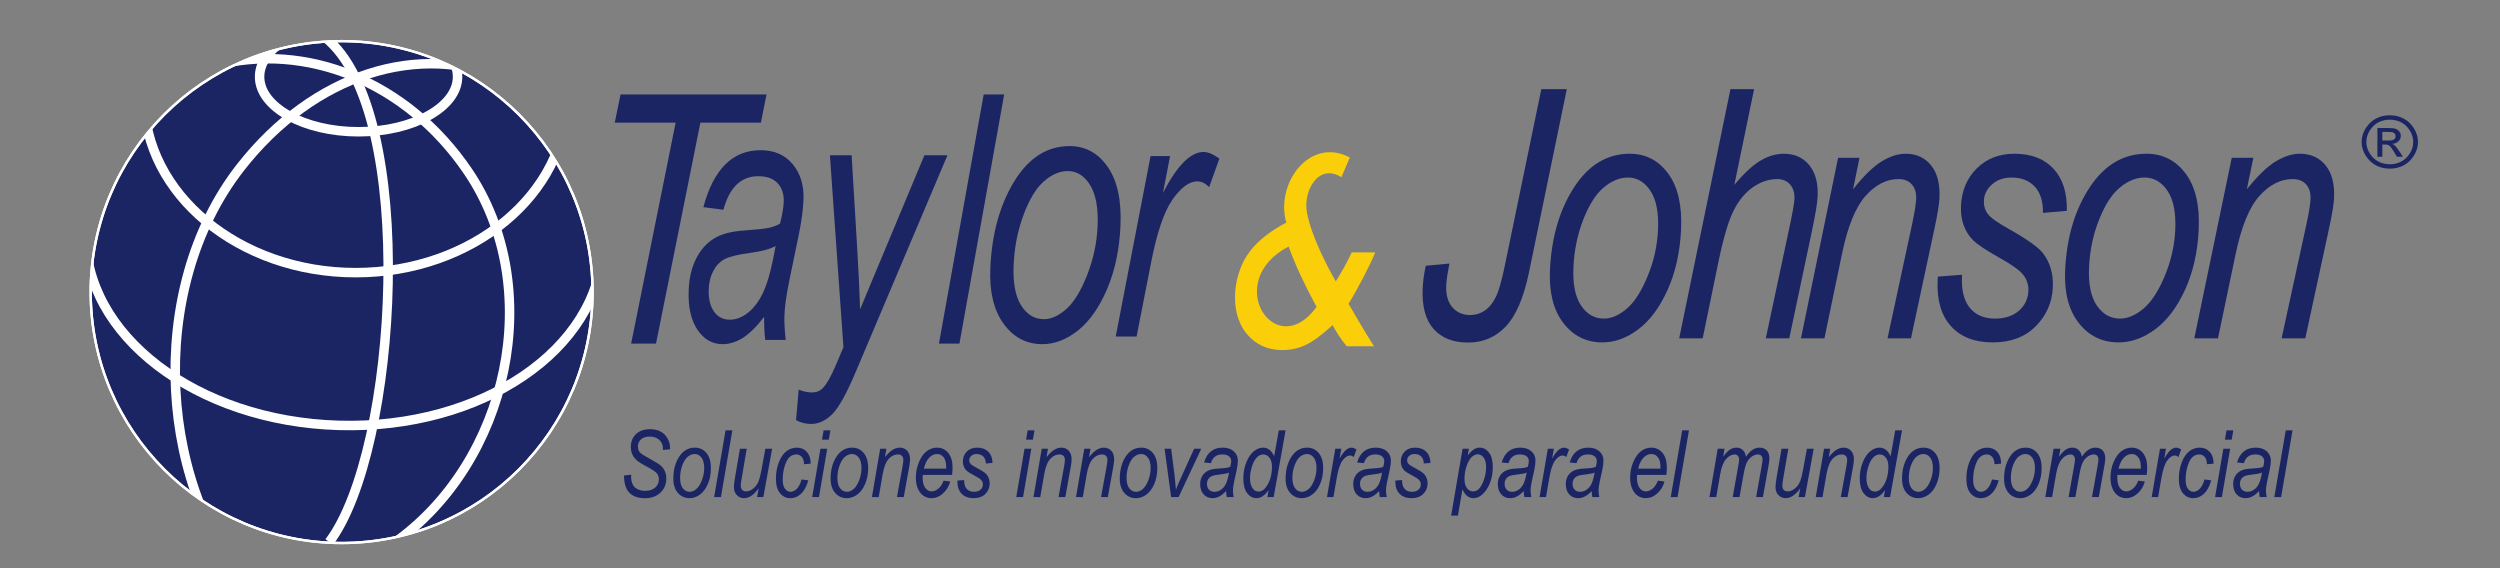
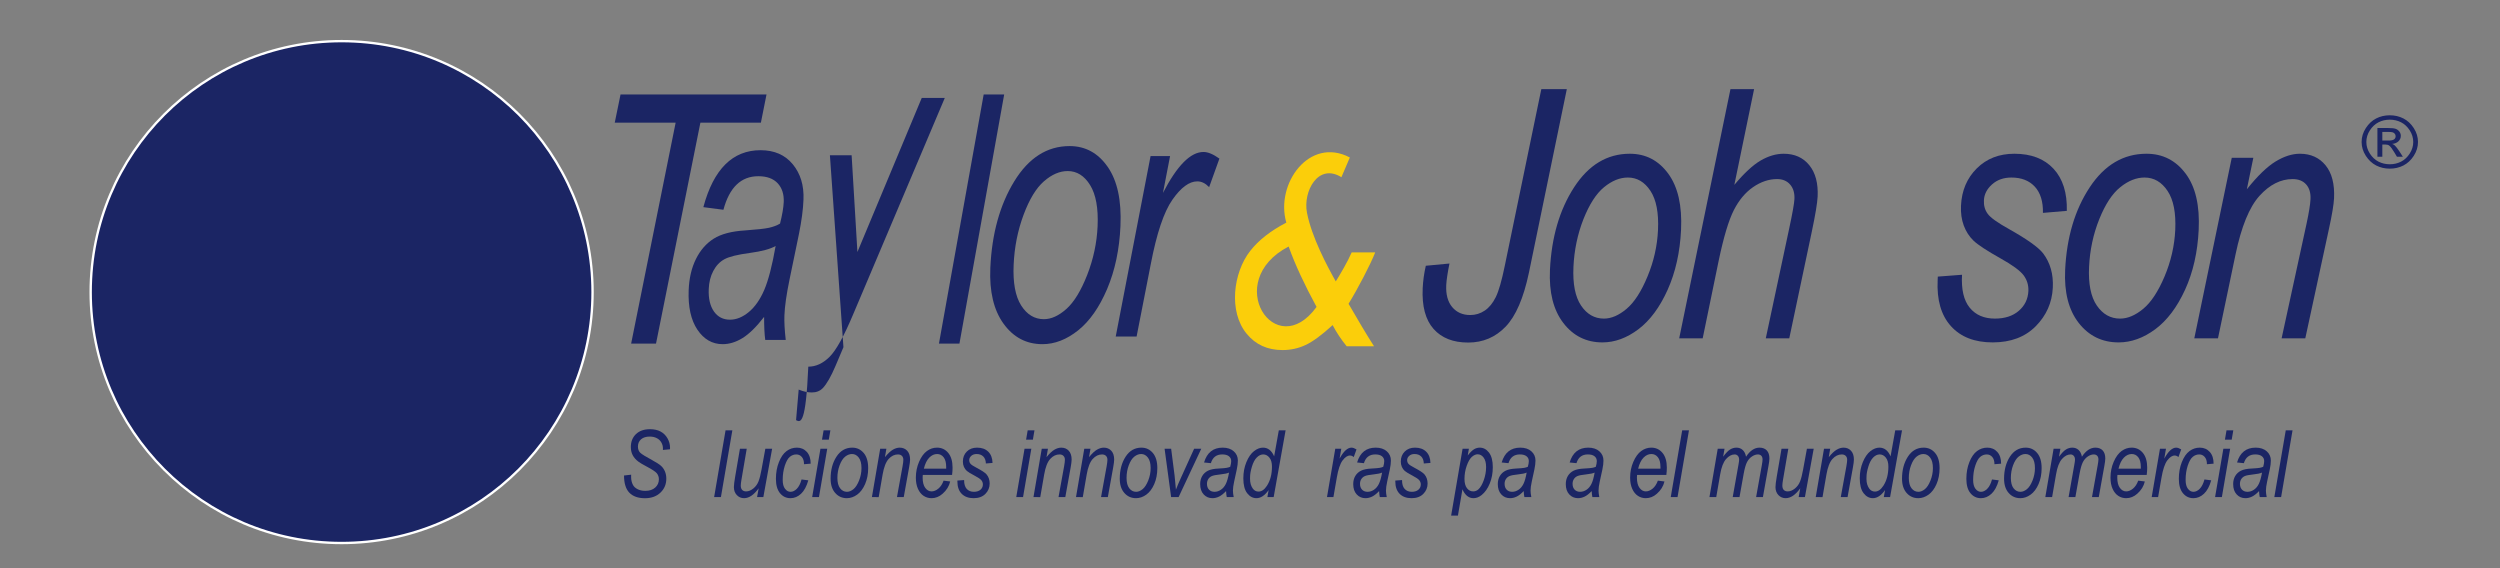
<svg xmlns="http://www.w3.org/2000/svg" xmlns:xlink="http://www.w3.org/1999/xlink" version="1.1" id="Layer_1" x="0px" y="0px" width="792px" height="180px" viewBox="0 0 792 180" style="enable-background:new 0 0 792 180;" xml:space="preserve">
  <rect x="0" y="0" width="792" height="180" fill="#808080" stroke="none" />
  <g>
    <g>
      <g>
        <path style="fill:#1B2564;" d="M199.943,108.862l14.101-69.997h-19.292l1.833-8.939h46.247l-1.782,8.939h-19.166l-14.059,69.997     H199.943z" />
        <path style="fill:#1B2564;" d="M242.068,100.395c-2.462,3.175-4.733,5.403-6.826,6.698c-2.097,1.293-4.194,1.939-6.295,1.939     c-3.293,0-5.964-1.536-8.014-4.593c-2.05-3.064-2.971-7.238-2.763-12.519c0.148-3.761,0.904-7.042,2.297-9.847     c1.383-2.81,3.264-4.954,5.624-6.453c2.369-1.494,5.701-2.369,10.013-2.627c3.634-0.258,6.134-0.535,7.492-0.827     c1.363-0.302,2.53-0.739,3.519-1.329c0.713-2.81,1.095-5.099,1.176-6.868c0.089-2.458-0.548-4.432-1.923-5.91     c-1.38-1.485-3.421-2.232-6.142-2.232c-5.468,0-9.147,3.548-11.045,10.629l-6.359-0.828c3.226-12.034,9.275-18.044,18.113-18.044     c4.363,0,7.772,1.485,10.212,4.453c2.45,2.976,3.579,6.706,3.396,11.21c-0.11,3.082-0.598,6.698-1.43,10.854l-3.01,14.556     c-0.951,4.618-1.49,8.37-1.596,11.236c-0.085,1.973,0.051,4.58,0.416,7.807h-6.494     C242.183,105.857,242.068,103.421,242.068,100.395z M245.722,77.917c-1.625,0.96-4.351,1.703-8.163,2.216     c-3.896,0.518-6.579,1.181-8.065,1.995c-1.477,0.807-2.653,2.047-3.523,3.709c-0.878,1.656-1.362,3.575-1.443,5.757     c-0.119,2.988,0.433,5.349,1.651,7.085c1.231,1.735,2.912,2.597,5.072,2.597c2.03,0,4.02-0.806,5.981-2.432     c1.953-1.622,3.583-3.964,4.898-7.029C243.434,88.75,244.636,84.12,245.722,77.917z" />
-         <path style="fill:#1B2564;" d="M252.191,133.112l0.832-9.691c1.422,0.604,2.818,0.91,4.164,0.91c1.417,0,2.581-0.451,3.464-1.367     c1.248-1.291,2.611-3.668,4.075-7.123l2.475-5.85l-4.287-60.807h6.88l1.834,30.651c0.374,6.126,0.653,12.174,0.849,18.152     l20.38-48.804h7.3l-29.043,68.588c-2.916,6.922-5.403,11.406-7.487,13.459c-2.084,2.056-4.321,3.082-6.711,3.082     C255.277,134.313,253.707,133.91,252.191,133.112z" />
+         <path style="fill:#1B2564;" d="M252.191,133.112l0.832-9.691c1.422,0.604,2.818,0.91,4.164,0.91c1.417,0,2.581-0.451,3.464-1.367     c1.248-1.291,2.611-3.668,4.075-7.123l2.475-5.85l-4.287-60.807h6.88l1.834,30.651l20.38-48.804h7.3l-29.043,68.588c-2.916,6.922-5.403,11.406-7.487,13.459c-2.084,2.056-4.321,3.082-6.711,3.082     C255.277,134.313,253.707,133.91,252.191,133.112z" />
        <path style="fill:#1B2564;" d="M297.458,108.862l14.173-78.936h6.495l-14.177,78.936H297.458z" />
        <path style="fill:#1B2564;" d="M313.736,84.888c0.48-10.812,3.006-19.955,7.568-27.421c4.572-7.462,10.413-11.189,17.54-11.189     c4.992,0,9.016,2.19,12.072,6.583c3.061,4.394,4.406,10.642,4.045,18.74c-0.327,7.429-1.732,14.059-4.203,19.905     c-2.483,5.84-5.543,10.221-9.198,13.146c-3.667,2.921-7.437,4.381-11.308,4.381c-5.09,0-9.194-2.156-12.323-6.478     C314.806,98.242,313.41,92.35,313.736,84.888z M321.123,83.869c-0.255,5.697,0.543,9.993,2.381,12.896     c1.846,2.904,4.24,4.351,7.203,4.351c2.326,0,4.711-1.082,7.14-3.252c2.419-2.164,4.614-5.76,6.579-10.768     c1.957-5.018,3.061-10.158,3.294-15.434c0.254-5.73-0.543-10.077-2.377-13.032c-1.838-2.963-4.203-4.44-7.089-4.44     c-2.534,0-5.042,1.075-7.513,3.226c-2.479,2.148-4.636,5.697-6.482,10.655C322.413,73.028,321.369,78.291,321.123,83.869z" />
        <path style="fill:#1B2564;" d="M353.459,106.62l11.045-57.185h6.18l-2.258,11.681c4.465-8.65,8.736-12.972,12.845-12.972     c1.405,0,3.082,0.701,5.039,2.097l-3.256,9.05c-1.159-1.223-2.407-1.834-3.744-1.834c-2.551,0-5.174,1.928-7.878,5.791     c-2.713,3.858-5,10.667-6.868,20.435l-4.491,22.938H353.459z" />
        <path style="fill:#1B2564;" d="M451.7,84.191l7.491-0.705c-0.615,3.047-0.95,5.332-1.021,6.838     c-0.142,2.98,0.492,5.302,1.896,6.975c1.406,1.664,3.307,2.503,5.696,2.503c1.672,0,3.201-0.465,4.602-1.403     c1.389-0.93,2.551-2.357,3.503-4.275c0.946-1.927,1.892-5.237,2.852-9.933l11.571-55.95h8.078l-12.001,58.124     c-1.697,8.056-4.154,13.761-7.385,17.122c-3.227,3.354-7.179,5.035-11.865,5.035c-4.758,0-8.416-1.443-10.972-4.329     c-2.564-2.896-3.701-7.191-3.435-12.896C450.83,88.887,451.157,86.518,451.7,84.191z" />
        <path style="fill:#1B2564;" d="M491.028,85.482c0.492-10.306,3.03-19.008,7.628-26.118c4.596-7.105,10.493-10.658,17.661-10.658     c5.026,0,9.076,2.092,12.153,6.27c3.087,4.185,4.454,10.132,4.088,17.85c-0.335,7.072-1.753,13.396-4.24,18.957     c-2.496,5.561-5.587,9.733-9.271,12.522c-3.685,2.775-7.479,4.168-11.384,4.168c-5.123,0-9.262-2.055-12.406-6.164     C492.102,98.199,490.701,92.583,491.028,85.482z M498.47,84.51c-0.25,5.42,0.548,9.512,2.402,12.276     c1.855,2.763,4.27,4.147,7.249,4.147c2.344,0,4.738-1.031,7.188-3.1c2.444-2.062,4.66-5.484,6.625-10.255     c1.986-4.771,3.091-9.674,3.32-14.695c0.259-5.458-0.539-9.594-2.391-12.412c-1.851-2.818-4.239-4.228-7.14-4.228     c-2.555,0-5.072,1.019-7.568,3.065c-2.487,2.046-4.66,5.433-6.532,10.149C499.776,74.182,498.719,79.2,498.47,84.51z" />
        <path style="fill:#1B2564;" d="M531.97,107.182l16.239-78.94h7.488l-6.257,30.324c3.095-3.697,5.866-6.269,8.32-7.704     c2.465-1.438,4.902-2.156,7.312-2.156c3.447,0,6.144,1.205,8.111,3.625c1.958,2.411,2.841,5.73,2.646,9.942     c-0.106,2.08-0.727,5.811-1.864,11.184l-7.123,33.726h-7.441l7.383-34.625c1.073-4.988,1.63-8.145,1.693-9.474     c0.094-1.94-0.37-3.48-1.372-4.631c-1.01-1.151-2.373-1.723-4.13-1.723c-2.576,0-5.105,0.841-7.572,2.53     c-2.457,1.685-4.512,4.134-6.142,7.347c-1.631,3.213-3.227,8.549-4.789,16.016l-5.06,24.561H531.97z" />
-         <path style="fill:#1B2564;" d="M570.554,107.182l11.753-57.187h6.776l-2.03,9.967c3.358-4.236,6.359-7.173,9.03-8.809     c2.66-1.634,5.199-2.448,7.618-2.448c3.392,0,6.078,1.223,8.061,3.675c1.986,2.45,2.87,5.926,2.653,10.434     c-0.098,2.004-0.632,5.272-1.617,9.789l-7.399,34.578h-7.431l7.801-36.242c0.764-3.552,1.185-6.172,1.266-7.857     c0.093-1.974-0.361-3.528-1.376-4.657c-1.007-1.133-2.415-1.698-4.229-1.698c-3.765,0-7.245,1.779-10.424,5.331     c-3.176,3.558-5.681,9.729-7.501,18.524l-5.527,26.599H570.554z" />
        <path style="fill:#1B2564;" d="M613.897,87.629l7.674-0.585c-0.262,4.665,0.552,8.146,2.438,10.442     c1.88,2.301,4.542,3.447,7.988,3.447c3.128,0,5.646-0.82,7.542-2.449c1.906-1.635,2.922-3.723,3.054-6.27     c0.081-1.834-0.408-3.486-1.479-4.954c-1.087-1.474-3.536-3.273-7.317-5.387c-4.355-2.445-7.212-4.312-8.579-5.628     c-1.362-1.312-2.394-2.908-3.095-4.792c-0.696-1.88-0.992-3.995-0.879-6.329c0.229-4.771,1.902-8.698,5.015-11.792     c3.115-3.081,7.067-4.626,11.889-4.626c5.336,0,9.479,1.591,12.416,4.763c2.941,3.179,4.343,7.62,4.206,13.328l-7.567,0.646     c0.071-3.591-0.79-6.354-2.561-8.294c-1.79-1.936-4.26-2.904-7.428-2.904c-2.479,0-4.525,0.726-6.146,2.182     c-1.617,1.451-2.475,3.133-2.563,5.026c-0.085,1.656,0.31,3.077,1.181,4.258c0.864,1.223,3.148,2.856,6.837,4.902     c5.663,3.184,9.237,5.735,10.727,7.641c2.263,2.98,3.294,6.604,3.079,10.875c-0.23,4.737-2.034,8.817-5.412,12.225     c-3.38,3.412-7.922,5.119-13.627,5.119c-5.739,0-10.157-1.723-13.252-5.17c-3.104-3.448-4.496-8.312-4.186-14.593L613.897,87.629     z" />
        <path style="fill:#1B2564;" d="M654.24,85.482c0.492-10.306,3.081-19.008,7.767-26.118c4.688-7.105,10.689-10.658,17.999-10.658     c5.128,0,9.254,2.092,12.386,6.27c3.146,4.185,4.525,10.132,4.151,17.85c-0.34,7.072-1.77,13.396-4.309,18.957     c-2.547,5.561-5.697,9.733-9.448,12.522c-3.753,2.775-7.623,4.168-11.597,4.168c-5.229,0-9.437-2.055-12.649-6.164     C655.334,98.199,653.9,92.583,654.24,85.482z M661.82,84.51c-0.259,5.42,0.552,9.512,2.446,12.276     c1.892,2.763,4.351,4.147,7.385,4.147c2.386,0,4.831-1.031,7.323-3.1c2.486-2.062,4.741-5.484,6.758-10.255     c2.011-4.771,3.141-9.674,3.386-14.695c0.251-5.458-0.555-9.594-2.444-12.412c-1.88-2.818-4.312-4.228-7.283-4.228     c-2.586,0-5.162,1.019-7.692,3.065c-2.552,2.046-4.768,5.433-6.659,10.149C663.141,74.182,662.076,79.2,661.82,84.51z" />
        <path style="fill:#1B2564;" d="M695.155,107.182l11.864-57.187h6.838l-2.054,9.967c3.383-4.236,6.426-7.173,9.112-8.809     c2.688-1.634,5.247-2.448,7.696-2.448c3.417,0,6.134,1.223,8.134,3.675c1.998,2.45,2.891,5.926,2.683,10.434     c-0.099,2.004-0.646,5.272-1.636,9.789l-7.475,34.578h-7.5l7.883-36.242c0.76-3.552,1.192-6.172,1.269-7.857     c0.098-1.974-0.373-3.528-1.379-4.657c-1.015-1.133-2.449-1.698-4.278-1.698c-3.804,0-7.311,1.779-10.52,5.331     c-3.209,3.558-5.722,9.729-7.567,18.524l-5.565,26.599H695.155z" />
      </g>
      <g>
        <path style="fill:#FBCE0A;" d="M435.668,79.951h-7.45c-1.375,3.137-3.506,6.72-5.047,9.195     c-2.603-4.614-7.645-14.021-9.126-21.78c-1.304-6.745,3.562-15.816,10.913-11.224l2.67-6.251     c-12.814-6.762-23.682,8.366-20.124,20.633c-4.983,2.602-8.808,5.586-11.461,8.995c-5.37,6.855-6.919,19.224-1.069,26.254     c2.817,3.416,6.592,5.127,11.324,5.127c2.56,0,4.983-0.518,7.271-1.588c2.292-1.053,5.157-3.157,8.612-6.32     c1.163,2.254,2.645,4.487,4.436,6.695h8.63l0.034-0.005c-2.271-3.507-5.369-8.782-8.065-13.444     C429.976,91.798,434.254,83.64,435.668,79.951z M408.242,78.096c1.97,5.587,5.132,12.318,8.842,19.136     C404.074,115.204,386.997,89.133,408.242,78.096z" />
      </g>
      <path style="fill-rule:evenodd;clip-rule:evenodd;fill:#1B2564;" d="M108.217,13.032c43.908,0,79.504,35.588,79.504,79.497    c0,43.899-35.596,79.496-79.504,79.496c-43.9,0-79.492-35.597-79.492-79.496C28.725,48.62,64.317,13.032,108.217,13.032z" />
      <g>
        <defs>
-           <path id="SVGID_1_" d="M108.217,13.032c43.908,0,79.504,35.588,79.504,79.497c0,43.899-35.596,79.496-79.504,79.496      c-43.9,0-79.492-35.597-79.492-79.496C28.725,48.62,64.317,13.032,108.217,13.032z" />
-         </defs>
+           </defs>
        <clipPath id="SVGID_2_">
          <use xlink:href="#SVGID_1_" style="overflow:visible;" />
        </clipPath>
        <g style="clip-path:url(#SVGID_2_);">
          <path style="fill-rule:evenodd;clip-rule:evenodd;fill:none;stroke:#FFFFFF;stroke-width:3;stroke-miterlimit:22.926;" d="      M124.445,172.31c36.9-25.805,48.811-81.233,23.724-118.133c-19.199-28.25-51.23-41.166-80.553-33.309" />
          <path style="fill-rule:evenodd;clip-rule:evenodd;fill:none;stroke:#FFFFFF;stroke-width:3;stroke-miterlimit:22.926;" d="      M82.472,190.335C49.635,156.311,45.906,91.788,76.17,53.047c23.175-29.658,56.818-40.267,84.76-27.601" />
          <path style="fill-rule:evenodd;clip-rule:evenodd;fill:none;stroke:#FFFFFF;stroke-width:3;stroke-miterlimit:22.926;" d="      M103.009,11.848c29.522,23.521,23.185,130.948,1.291,159.866" />
          <path style="fill-rule:evenodd;clip-rule:evenodd;fill:none;stroke:#FFFFFF;stroke-width:3;stroke-miterlimit:22.926;" d="      M113.591,41.744c17.276,0,31.365-7.824,31.365-17.421c0-9.602-14.088-17.429-31.365-17.429      c-17.272,0-31.356,7.827-31.356,17.429C82.235,33.92,96.319,41.744,113.591,41.744z" />
          <path style="fill-rule:evenodd;clip-rule:evenodd;fill:none;stroke:#FFFFFF;stroke-width:3;stroke-miterlimit:22.926;" d="      M112.67,86.374c36.913,0,67.012-24.913,67.012-55.458c0-30.541-30.1-55.454-67.012-55.454      c-36.917,0-67.017,24.914-67.017,55.454C45.653,61.46,75.753,86.374,112.67,86.374z" />
          <path style="fill-rule:evenodd;clip-rule:evenodd;fill:none;stroke:#FFFFFF;stroke-width:3;stroke-miterlimit:22.926;" d="      M190.926,78.078c-0.921,32.579-38.324,57.96-83.542,56.683c-45.211-1.278-81.124-28.73-80.203-61.311" />
        </g>
        <use xlink:href="#SVGID_1_" style="overflow:visible;fill-rule:evenodd;clip-rule:evenodd;fill:none;stroke:#FFFFFF;stroke-width:0.75;stroke-miterlimit:22.926;" />
      </g>
      <path style="fill-rule:evenodd;clip-rule:evenodd;fill:none;stroke:#FFFFFF;stroke-width:0.75;stroke-miterlimit:22.926;" d="    M108.217,13.032c43.908,0,79.504,35.588,79.504,79.497c0,43.899-35.596,79.496-79.504,79.496c-43.9,0-79.492-35.597-79.492-79.496    C28.725,48.62,64.317,13.032,108.217,13.032z" />
      <g>
        <path style="fill:#1B2564;" d="M197.687,150.64l2.265-0.26l-0.015,0.709c0,0.945,0.192,1.785,0.578,2.518     c0.289,0.559,0.778,1.015,1.467,1.367c0.689,0.352,1.51,0.527,2.464,0.527c1.319,0,2.364-0.35,3.135-1.047     c0.771-0.7,1.156-1.57,1.156-2.611c0-0.732-0.219-1.369-0.656-1.908c-0.447-0.53-1.503-1.232-3.167-2.107     c-1.289-0.684-2.163-1.198-2.622-1.544c-0.833-0.624-1.448-1.315-1.845-2.069c-0.397-0.756-0.596-1.619-0.596-2.59     c0-1.693,0.542-3.059,1.623-4.098c1.082-1.038,2.565-1.558,4.45-1.558c1.299,0,2.409,0.245,3.333,0.735     c0.923,0.49,1.656,1.207,2.199,2.15c0.544,0.942,0.815,1.951,0.815,3.028l-0.015,0.448l-2.25,0.216l0.014-0.477     c0-0.687-0.171-1.323-0.512-1.911c-0.341-0.59-0.829-1.045-1.464-1.369c-0.635-0.322-1.366-0.484-2.193-0.484     c-1.183,0-2.104,0.289-2.763,0.869c-0.659,0.578-0.988,1.34-0.988,2.286c0,0.858,0.248,1.52,0.742,1.981     c0.494,0.465,1.723,1.225,3.686,2.281c1.433,0.778,2.408,1.41,2.926,1.896c0.518,0.484,0.919,1.067,1.205,1.745     s0.428,1.439,0.428,2.285c0,1.769-0.621,3.243-1.863,4.421c-1.242,1.179-2.869,1.768-4.881,1.768     c-2.176,0-3.827-0.58-4.954-1.738C198.265,154.941,197.696,153.121,197.687,150.64z" />
-         <path style="fill:#1B2564;" d="M213.31,151.664c0-2.761,0.621-5.093,1.861-6.997c1.241-1.904,2.904-2.855,4.991-2.855     c1.461,0,2.669,0.561,3.621,1.68c0.953,1.121,1.428,2.716,1.428,4.782c0,1.896-0.324,3.587-0.974,5.078     c-0.649,1.491-1.491,2.608-2.524,3.354c-1.034,0.745-2.118,1.117-3.253,1.117c-1.49,0-2.722-0.551-3.692-1.651     C213.795,155.071,213.31,153.567,213.31,151.664z M215.459,151.403c0,1.453,0.289,2.549,0.865,3.289     c0.577,0.742,1.298,1.111,2.164,1.111c0.683,0,1.366-0.275,2.048-0.828c0.683-0.553,1.279-1.471,1.789-2.75     c0.509-1.278,0.765-2.591,0.765-3.938c0-1.461-0.289-2.569-0.866-3.324c-0.577-0.756-1.289-1.133-2.135-1.133     c-0.741,0-1.46,0.273-2.157,0.822c-0.697,0.547-1.284,1.454-1.76,2.719S215.459,149.981,215.459,151.403z" />
        <path style="fill:#1B2564;" d="M226.236,157.478l3.621-21.148h2.151l-3.621,21.148H226.236z" />
        <path style="fill:#1B2564;" d="M240.345,154.694c-1.507,2.087-3.048,3.129-4.622,3.129c-0.913,0-1.677-0.326-2.297-0.98     c-0.619-0.653-0.928-1.495-0.928-2.524c0-0.653,0.134-1.761,0.403-3.317l1.511-8.844h2.152l-1.671,9.799     c-0.145,0.816-0.216,1.445-0.216,1.885c0,0.602,0.149,1.059,0.447,1.367c0.298,0.312,0.716,0.467,1.255,0.467     c0.76,0,1.517-0.305,2.271-0.915s1.308-1.374,1.659-2.292c0.351-0.917,0.665-2.15,0.941-3.695l1.212-6.615h2.151l-2.784,15.32     h-1.99L240.345,154.694z" />
        <path style="fill:#1B2564;" d="M253.933,151.894l2.135,0.275c-0.539,1.914-1.309,3.334-2.308,4.264     c-1,0.928-2.116,1.391-3.347,1.391c-1.328,0-2.426-0.523-3.296-1.571c-0.871-1.05-1.306-2.569-1.306-4.56     c0-1.951,0.319-3.727,0.959-5.322c0.64-1.598,1.447-2.756,2.424-3.477c0.976-0.722,2.061-1.082,3.253-1.082     c1.289,0,2.342,0.451,3.159,1.356c0.817,0.903,1.221,2.144,1.212,3.722l-2.106,0.173c0-1-0.233-1.767-0.701-2.302     c-0.468-0.533-1.043-0.8-1.728-0.8c-0.761,0-1.448,0.253-2.06,0.758c-0.612,0.504-1.142,1.437-1.59,2.798     c-0.448,1.36-0.673,2.869-0.673,4.522c0,1.231,0.244,2.166,0.732,2.806c0.488,0.641,1.07,0.959,1.747,0.959     c0.696,0,1.363-0.322,2-0.967C253.078,154.193,253.576,153.212,253.933,151.894z" />
        <path style="fill:#1B2564;" d="M257.294,157.478l2.623-15.32h2.151l-2.623,15.32H257.294z M260.409,139.286l0.506-2.957h2.152     l-0.507,2.957H260.409z" />
        <path style="fill:#1B2564;" d="M263.137,151.664c0-2.761,0.62-5.093,1.861-6.997s2.904-2.855,4.991-2.855     c1.461,0,2.669,0.561,3.621,1.68c0.952,1.121,1.428,2.716,1.428,4.782c0,1.896-0.324,3.587-0.974,5.078     c-0.649,1.491-1.491,2.608-2.524,3.354c-1.034,0.745-2.118,1.117-3.253,1.117c-1.491,0-2.722-0.551-3.692-1.651     C263.622,155.071,263.137,153.567,263.137,151.664z M265.286,151.403c0,1.453,0.288,2.549,0.865,3.289     c0.577,0.742,1.298,1.111,2.164,1.111c0.683,0,1.366-0.275,2.048-0.828c0.683-0.553,1.279-1.471,1.789-2.75     c0.509-1.278,0.765-2.591,0.765-3.938c0-1.461-0.289-2.569-0.866-3.324c-0.577-0.756-1.289-1.133-2.135-1.133     c-0.741,0-1.46,0.273-2.157,0.822c-0.697,0.547-1.284,1.454-1.76,2.719S265.286,149.981,265.286,151.403z" />
        <path style="fill:#1B2564;" d="M276.221,157.478l2.624-15.32h1.96l-0.453,2.67c0.914-1.136,1.745-1.922,2.493-2.359     s1.472-0.656,2.172-0.656c0.982,0,1.776,0.328,2.383,0.984c0.608,0.656,0.912,1.588,0.912,2.796c0,0.538-0.112,1.411-0.334,2.622     l-1.671,9.264h-2.151l1.764-9.709c0.172-0.951,0.259-1.652,0.259-2.105c0-0.529-0.153-0.944-0.46-1.248     c-0.307-0.303-0.723-0.454-1.249-0.454c-1.091,0-2.072,0.476-2.943,1.429c-0.872,0.951-1.512,2.606-1.92,4.963l-1.233,7.125     H276.221z" />
        <path style="fill:#1B2564;" d="M298.927,152.271l2.092,0.259c-0.347,1.491-1.151,2.789-2.413,3.896     c-1.05,0.933-2.22,1.398-3.51,1.398c-0.915,0-1.748-0.248-2.499-0.742c-0.751-0.495-1.348-1.236-1.791-2.222     c-0.443-0.985-0.664-2.161-0.664-3.527c0-1.798,0.339-3.476,1.017-5.035c0.678-1.558,1.508-2.694,2.488-3.411     c0.981-0.716,2.043-1.074,3.188-1.074c1.452,0,2.637,0.553,3.556,1.659c0.918,1.105,1.378,2.668,1.378,4.688     c0,0.749-0.053,1.52-0.157,2.309h-9.277c-0.029,0.307-0.043,0.578-0.043,0.819c0,1.438,0.275,2.529,0.826,3.272     c0.551,0.744,1.213,1.115,1.985,1.115c0.734,0,1.456-0.293,2.166-0.877S298.531,153.371,298.927,152.271z M292.682,148.476h7.067     v-0.535c0-1.371-0.27-2.397-0.81-3.082c-0.539-0.685-1.228-1.027-2.066-1.027c-0.906,0-1.737,0.386-2.493,1.156     C293.624,145.761,293.058,146.923,292.682,148.476z" />
        <path style="fill:#1B2564;" d="M303.298,152.241l2.135-0.158c-0.01,1.25,0.264,2.184,0.822,2.799s1.318,0.922,2.279,0.922     c0.875,0,1.567-0.219,2.078-0.656c0.509-0.438,0.764-0.997,0.764-1.68c0-0.491-0.159-0.933-0.476-1.327     c-0.328-0.395-1.035-0.876-2.121-1.443c-1.25-0.653-2.075-1.156-2.474-1.507c-0.399-0.352-0.709-0.779-0.931-1.285     c-0.221-0.504-0.332-1.069-0.332-1.693c0-1.279,0.414-2.333,1.241-3.16c0.827-0.826,1.914-1.24,3.26-1.24     c1.49,0,2.669,0.426,3.535,1.276c0.865,0.851,1.317,2.041,1.356,3.569l-2.107,0.174c-0.028-0.961-0.305-1.702-0.829-2.221     c-0.524-0.52-1.229-0.779-2.113-0.779c-0.693,0-1.255,0.195-1.688,0.584c-0.432,0.389-0.649,0.839-0.649,1.35     c0,0.442,0.13,0.822,0.39,1.139c0.259,0.327,0.918,0.764,1.977,1.312c1.625,0.854,2.66,1.537,3.102,2.047     c0.672,0.799,1.009,1.771,1.009,2.915c0,1.271-0.449,2.362-1.347,3.275s-2.144,1.37-3.738,1.37c-1.604,0-2.862-0.461-3.774-1.385     c-0.913-0.922-1.368-2.226-1.368-3.909V152.241z" />
        <path style="fill:#1B2564;" d="M321.951,157.478l2.624-15.32h2.151l-2.623,15.32H321.951z M325.065,139.286l0.506-2.957h2.152     l-0.507,2.957H325.065z" />
        <path style="fill:#1B2564;" d="M327.404,157.478l2.624-15.32h1.96l-0.453,2.67c0.914-1.136,1.745-1.922,2.493-2.359     s1.472-0.656,2.172-0.656c0.982,0,1.776,0.328,2.384,0.984s0.911,1.588,0.911,2.796c0,0.538-0.112,1.411-0.334,2.622     l-1.671,9.264h-2.151l1.764-9.709c0.172-0.951,0.258-1.652,0.258-2.105c0-0.529-0.153-0.944-0.459-1.248     c-0.307-0.303-0.724-0.454-1.249-0.454c-1.091,0-2.072,0.476-2.943,1.429c-0.872,0.951-1.512,2.606-1.92,4.963l-1.233,7.125     H327.404z" />
        <path style="fill:#1B2564;" d="M340.877,157.478l2.624-15.32h1.96l-0.453,2.67c0.914-1.136,1.745-1.922,2.493-2.359     s1.472-0.656,2.172-0.656c0.982,0,1.776,0.328,2.384,0.984s0.911,1.588,0.911,2.796c0,0.538-0.112,1.411-0.334,2.622     l-1.671,9.264h-2.151l1.764-9.709c0.172-0.951,0.258-1.652,0.258-2.105c0-0.529-0.153-0.944-0.46-1.248     c-0.307-0.303-0.723-0.454-1.249-0.454c-1.091,0-2.072,0.476-2.943,1.429c-0.872,0.951-1.511,2.606-1.92,4.963l-1.233,7.125     H340.877z" />
        <path style="fill:#1B2564;" d="M354.74,151.664c0-2.761,0.621-5.093,1.861-6.997c1.241-1.904,2.904-2.855,4.991-2.855     c1.462,0,2.669,0.561,3.621,1.68c0.952,1.121,1.428,2.716,1.428,4.782c0,1.896-0.325,3.587-0.974,5.078     c-0.648,1.491-1.49,2.608-2.524,3.354c-1.034,0.745-2.118,1.117-3.253,1.117c-1.491,0-2.722-0.551-3.692-1.651     C355.226,155.071,354.74,153.567,354.74,151.664z M356.89,151.403c0,1.453,0.289,2.549,0.866,3.289     c0.577,0.742,1.298,1.111,2.164,1.111c0.683,0,1.366-0.275,2.049-0.828c0.683-0.553,1.279-1.471,1.789-2.75     c0.509-1.278,0.764-2.591,0.764-3.938c0-1.461-0.289-2.569-0.866-3.324c-0.577-0.756-1.289-1.133-2.135-1.133     c-0.741,0-1.46,0.273-2.157,0.822c-0.697,0.547-1.284,1.454-1.76,2.719C357.128,148.637,356.89,149.981,356.89,151.403z" />
        <path style="fill:#1B2564;" d="M371.01,157.478l-2.069-15.32h2.078l1.083,8.439c0.116,0.961,0.26,2.467,0.434,4.515     c0.413-1.097,0.942-2.342,1.585-3.736l4.18-9.218h2.264l-7.182,15.32H371.01z" />
        <path style="fill:#1B2564;" d="M388.419,155.573c-0.788,0.828-1.528,1.409-2.22,1.746c-0.691,0.336-1.394,0.504-2.104,0.504     c-1.115,0-2.04-0.398-2.776-1.197c-0.735-0.797-1.103-1.885-1.103-3.26c0-0.98,0.216-1.836,0.648-2.568     c0.432-0.729,1.039-1.291,1.82-1.68c0.781-0.391,1.899-0.618,3.353-0.686c1.229-0.066,2.071-0.14,2.527-0.216     c0.457-0.077,0.848-0.193,1.172-0.347c0.205-0.73,0.308-1.326,0.308-1.789c0-0.64-0.242-1.153-0.728-1.539     c-0.485-0.388-1.188-0.581-2.108-0.581c-1.851,0-3.051,0.923-3.602,2.771l-2.164-0.217c0.936-3.135,2.9-4.703,5.895-4.703     c1.478,0,2.649,0.387,3.516,1.16c0.867,0.774,1.301,1.748,1.301,2.92c0,0.806-0.114,1.748-0.344,2.83l-0.823,3.791     c-0.264,1.207-0.396,2.184-0.396,2.931c0,0.515,0.082,1.192,0.246,2.034h-2.198C388.533,156.997,388.46,156.362,388.419,155.573z      M389.359,149.717c-0.538,0.249-1.449,0.442-2.732,0.577c-1.313,0.134-2.214,0.308-2.704,0.52     c-0.49,0.211-0.872,0.533-1.146,0.967c-0.274,0.432-0.411,0.932-0.411,1.5c0,0.779,0.218,1.395,0.654,1.846     c0.438,0.453,1.02,0.678,1.748,0.678c0.689,0,1.354-0.211,1.995-0.635c0.641-0.423,1.162-1.033,1.565-1.832     C388.73,152.54,389.075,151.332,389.359,149.717z" />
        <path style="fill:#1B2564;" d="M401.901,155.256c-1.215,1.712-2.496,2.567-3.846,2.567c-1.156,0-2.14-0.523-2.949-1.571     c-0.81-1.05-1.215-2.62-1.215-4.718c0-1.875,0.326-3.594,0.977-5.157c0.65-1.562,1.452-2.714,2.403-3.456     c0.951-0.74,1.898-1.109,2.841-1.109c1.563,0,2.742,0.918,3.539,2.756l1.479-8.238h2.151l-3.782,21.148h-1.99L401.901,155.256z      M396.027,151.058l-0.015,0.621c0,1.27,0.296,2.308,0.889,3.115c0.456,0.625,1.058,0.938,1.805,0.938     c0.971,0,1.858-0.615,2.665-1.847c1.058-1.645,1.586-3.665,1.586-6.059c0-1.232-0.271-2.184-0.815-2.856     c-0.543-0.673-1.188-1.01-1.937-1.01c-0.728,0-1.411,0.321-2.052,0.966c-0.642,0.645-1.156,1.611-1.544,2.9     C396.222,149.115,396.027,150.193,396.027,151.058z" />
-         <path style="fill:#1B2564;" d="M407.279,151.664c0-2.761,0.621-5.093,1.861-6.997s2.904-2.855,4.991-2.855     c1.461,0,2.669,0.561,3.62,1.68c0.953,1.121,1.429,2.716,1.429,4.782c0,1.896-0.324,3.587-0.974,5.078s-1.491,2.608-2.524,3.354     c-1.034,0.745-2.118,1.117-3.254,1.117c-1.49,0-2.722-0.551-3.692-1.651C407.765,155.071,407.279,153.567,407.279,151.664z      M409.429,151.403c0,1.453,0.289,2.549,0.865,3.289c0.577,0.742,1.299,1.111,2.164,1.111c0.683,0,1.366-0.275,2.049-0.828     s1.279-1.471,1.789-2.75c0.509-1.278,0.765-2.591,0.765-3.938c0-1.461-0.289-2.569-0.866-3.324     c-0.577-0.756-1.289-1.133-2.135-1.133c-0.74,0-1.46,0.273-2.156,0.822c-0.697,0.547-1.284,1.454-1.761,2.719     C409.667,148.637,409.429,149.981,409.429,151.403z" />
        <path style="fill:#1B2564;" d="M420.39,157.478l2.623-15.32h1.902l-0.536,3.131c1.256-2.318,2.516-3.477,3.78-3.477     c0.432,0,0.958,0.188,1.581,0.562l-0.879,2.425c-0.374-0.326-0.767-0.491-1.178-0.491c-0.786,0-1.569,0.517-2.351,1.551     c-0.78,1.034-1.394,2.858-1.837,5.475l-1.071,6.146H420.39z" />
        <path style="fill:#1B2564;" d="M436.904,155.573c-0.788,0.828-1.528,1.409-2.221,1.746c-0.691,0.336-1.394,0.504-2.104,0.504     c-1.115,0-2.04-0.398-2.776-1.197c-0.734-0.797-1.103-1.885-1.103-3.26c0-0.98,0.217-1.836,0.648-2.568     c0.433-0.729,1.039-1.291,1.82-1.68c0.781-0.391,1.898-0.618,3.353-0.686c1.229-0.066,2.07-0.14,2.527-0.216     c0.457-0.077,0.848-0.193,1.172-0.347c0.205-0.73,0.308-1.326,0.308-1.789c0-0.64-0.242-1.153-0.728-1.539     c-0.485-0.388-1.188-0.581-2.108-0.581c-1.851,0-3.052,0.923-3.602,2.771l-2.164-0.217c0.936-3.135,2.9-4.703,5.896-4.703     c1.477,0,2.649,0.387,3.516,1.16c0.867,0.774,1.301,1.748,1.301,2.92c0,0.806-0.114,1.748-0.344,2.83l-0.824,3.791     c-0.263,1.207-0.395,2.184-0.395,2.931c0,0.515,0.082,1.192,0.246,2.034h-2.199C437.019,156.997,436.944,156.362,436.904,155.573     z M437.845,149.717c-0.538,0.249-1.449,0.442-2.732,0.577c-1.313,0.134-2.214,0.308-2.704,0.52     c-0.489,0.211-0.872,0.533-1.146,0.967c-0.274,0.432-0.411,0.932-0.411,1.5c0,0.779,0.218,1.395,0.654,1.846     c0.438,0.453,1.02,0.678,1.747,0.678c0.689,0,1.354-0.211,1.995-0.635c0.641-0.423,1.162-1.033,1.564-1.832     C437.216,152.54,437.56,151.332,437.845,149.717z" />
        <path style="fill:#1B2564;" d="M442.031,152.241l2.135-0.158c-0.01,1.25,0.265,2.184,0.822,2.799s1.317,0.922,2.279,0.922     c0.875,0,1.567-0.219,2.077-0.656s0.765-0.997,0.765-1.68c0-0.491-0.159-0.933-0.476-1.327c-0.327-0.395-1.034-0.876-2.121-1.443     c-1.25-0.653-2.075-1.156-2.474-1.507c-0.399-0.352-0.709-0.779-0.931-1.285c-0.222-0.504-0.332-1.069-0.332-1.693     c0-1.279,0.413-2.333,1.241-3.16c0.826-0.826,1.913-1.24,3.26-1.24c1.49,0,2.669,0.426,3.534,1.276     c0.866,0.851,1.317,2.041,1.356,3.569l-2.106,0.174c-0.028-0.961-0.306-1.702-0.829-2.221c-0.524-0.52-1.229-0.779-2.113-0.779     c-0.693,0-1.256,0.195-1.688,0.584s-0.649,0.839-0.649,1.35c0,0.442,0.131,0.822,0.39,1.139c0.26,0.327,0.919,0.764,1.978,1.312     c1.625,0.854,2.659,1.537,3.102,2.047c0.673,0.799,1.009,1.771,1.009,2.915c0,1.271-0.448,2.362-1.347,3.275     c-0.897,0.913-2.144,1.37-3.738,1.37c-1.604,0-2.862-0.461-3.774-1.385c-0.912-0.922-1.368-2.226-1.368-3.909V152.241z" />
        <path style="fill:#1B2564;" d="M459.718,163.349l3.628-21.191h2.005l-0.375,2.135c0.756-0.961,1.421-1.615,1.996-1.961     c0.574-0.346,1.178-0.52,1.81-0.52c1.158,0,2.137,0.523,2.936,1.572c0.8,1.048,1.199,2.582,1.199,4.602     c0,1.904-0.323,3.641-0.97,5.207c-0.646,1.568-1.502,2.781-2.566,3.637c-0.824,0.662-1.686,0.994-2.588,0.994     c-1.504,0-2.669-0.937-3.492-2.811l-1.431,8.336H459.718z M463.949,151.713c0,1.287,0.262,2.269,0.782,2.945     c0.522,0.678,1.175,1.017,1.959,1.017c0.622,0,1.168-0.207,1.638-0.62c0.668-0.595,1.247-1.577,1.735-2.946     c0.488-1.368,0.732-2.749,0.732-4.143c0-1.306-0.262-2.307-0.782-3.004c-0.522-0.697-1.156-1.045-1.901-1.045     c-0.594,0-1.196,0.268-1.809,0.801s-1.158,1.472-1.638,2.816C464.188,148.878,463.949,150.272,463.949,151.713z" />
        <path style="fill:#1B2564;" d="M482.706,155.573c-0.788,0.828-1.528,1.409-2.221,1.746c-0.691,0.336-1.394,0.504-2.104,0.504     c-1.115,0-2.04-0.398-2.775-1.197c-0.735-0.797-1.104-1.885-1.104-3.26c0-0.98,0.217-1.836,0.647-2.568     c0.433-0.729,1.04-1.291,1.82-1.68c0.782-0.391,1.899-0.618,3.354-0.686c1.229-0.066,2.07-0.14,2.527-0.216     c0.457-0.077,0.848-0.193,1.172-0.347c0.205-0.73,0.308-1.326,0.308-1.789c0-0.64-0.243-1.153-0.728-1.539     c-0.485-0.388-1.188-0.581-2.108-0.581c-1.851,0-3.051,0.923-3.602,2.771l-2.165-0.217c0.938-3.135,2.9-4.703,5.896-4.703     c1.479,0,2.65,0.387,3.516,1.16c0.868,0.774,1.302,1.748,1.302,2.92c0,0.806-0.115,1.748-0.344,2.83l-0.823,3.791     c-0.264,1.207-0.396,2.184-0.396,2.931c0,0.515,0.082,1.192,0.245,2.034h-2.197C482.82,156.997,482.746,156.362,482.706,155.573z      M483.646,149.717c-0.537,0.249-1.448,0.442-2.731,0.577c-1.313,0.134-2.214,0.308-2.703,0.52     c-0.49,0.211-0.872,0.533-1.147,0.967c-0.272,0.432-0.41,0.932-0.41,1.5c0,0.779,0.218,1.395,0.654,1.846     c0.438,0.453,1.019,0.678,1.747,0.678c0.689,0,1.354-0.211,1.995-0.635c0.641-0.423,1.162-1.033,1.564-1.832     C483.017,152.54,483.361,151.332,483.646,149.717z" />
-         <path style="fill:#1B2564;" d="M487.729,157.478l2.624-15.32h1.902l-0.537,3.131c1.256-2.318,2.517-3.477,3.78-3.477     c0.432,0,0.959,0.188,1.581,0.562l-0.879,2.425c-0.373-0.326-0.766-0.491-1.177-0.491c-0.787,0-1.571,0.517-2.351,1.551     c-0.781,1.034-1.395,2.858-1.839,5.475l-1.07,6.146H487.729z" />
        <path style="fill:#1B2564;" d="M504.243,155.573c-0.787,0.828-1.527,1.409-2.22,1.746c-0.692,0.336-1.394,0.504-2.104,0.504     c-1.115,0-2.04-0.398-2.776-1.197c-0.735-0.797-1.103-1.885-1.103-3.26c0-0.98,0.216-1.836,0.647-2.568     c0.433-0.729,1.039-1.291,1.82-1.68c0.781-0.391,1.898-0.618,3.354-0.686c1.229-0.066,2.07-0.14,2.527-0.216     c0.456-0.077,0.848-0.193,1.171-0.347c0.206-0.73,0.308-1.326,0.308-1.789c0-0.64-0.243-1.153-0.728-1.539     c-0.484-0.388-1.188-0.581-2.108-0.581c-1.85,0-3.051,0.923-3.601,2.771l-2.165-0.217c0.937-3.135,2.9-4.703,5.896-4.703     c1.478,0,2.649,0.387,3.516,1.16c0.867,0.774,1.301,1.748,1.301,2.92c0,0.806-0.114,1.748-0.343,2.83l-0.824,3.791     c-0.264,1.207-0.396,2.184-0.396,2.931c0,0.515,0.082,1.192,0.245,2.034h-2.197C504.358,156.997,504.284,156.362,504.243,155.573     z M505.184,149.717c-0.538,0.249-1.449,0.442-2.731,0.577c-1.313,0.134-2.215,0.308-2.704,0.52     c-0.49,0.211-0.872,0.533-1.146,0.967c-0.273,0.432-0.411,0.932-0.411,1.5c0,0.779,0.219,1.395,0.654,1.846     c0.438,0.453,1.02,0.678,1.748,0.678c0.689,0,1.354-0.211,1.994-0.635c0.642-0.423,1.163-1.033,1.565-1.832     C504.555,152.54,504.899,151.332,505.184,149.717z" />
        <path style="fill:#1B2564;" d="M525.21,152.271l2.092,0.259c-0.347,1.491-1.151,2.789-2.412,3.896     c-1.05,0.933-2.221,1.398-3.511,1.398c-0.914,0-1.748-0.248-2.498-0.742c-0.752-0.495-1.349-1.236-1.792-2.222     c-0.442-0.985-0.665-2.161-0.665-3.527c0-1.798,0.341-3.476,1.019-5.035c0.678-1.558,1.508-2.694,2.488-3.411     c0.98-0.716,2.042-1.074,3.188-1.074c1.452,0,2.638,0.553,3.556,1.659c0.919,1.105,1.377,2.668,1.377,4.688     c0,0.749-0.052,1.52-0.157,2.309h-9.276c-0.028,0.307-0.043,0.578-0.043,0.819c0,1.438,0.275,2.529,0.825,3.272     c0.551,0.744,1.214,1.115,1.986,1.115c0.732,0,1.454-0.293,2.164-0.877C524.261,154.214,524.813,153.371,525.21,152.271z      M518.965,148.476h7.067v-0.535c0-1.371-0.27-2.397-0.81-3.082c-0.539-0.685-1.229-1.027-2.065-1.027     c-0.907,0-1.737,0.386-2.493,1.156C519.907,145.761,519.341,146.923,518.965,148.476z" />
        <path style="fill:#1B2564;" d="M529.293,157.478l3.62-21.148h2.15l-3.619,21.148H529.293z" />
        <path style="fill:#1B2564;" d="M541.554,157.478l2.624-15.32h2.151l-0.433,2.524c0.836-1.135,1.571-1.896,2.203-2.286     c0.631-0.391,1.302-0.584,2.012-0.584c0.778,0,1.436,0.244,1.971,0.735c0.534,0.49,0.89,1.202,1.064,2.135     c0.636-0.961,1.309-1.681,2.021-2.157c0.712-0.475,1.459-0.713,2.238-0.713c0.992,0,1.765,0.295,2.317,0.885     c0.555,0.59,0.831,1.445,0.831,2.566c0,0.49-0.101,1.277-0.301,2.361l-1.762,9.854h-2.152l1.814-10.127     c0.151-0.826,0.227-1.424,0.227-1.789c0-0.52-0.135-0.916-0.404-1.189c-0.27-0.274-0.632-0.411-1.084-0.411     c-0.598,0-1.225,0.219-1.88,0.655c-0.654,0.439-1.178,1.039-1.568,1.803c-0.391,0.766-0.735,1.977-1.038,3.629l-1.329,7.43     h-2.151l1.836-10.344c0.129-0.701,0.194-1.207,0.194-1.514c0-0.511-0.133-0.914-0.4-1.213c-0.268-0.297-0.6-0.446-0.998-0.446     c-0.961,0-1.872,0.483-2.732,1.449c-0.859,0.967-1.481,2.575-1.865,4.825l-1.254,7.242H541.554z" />
        <path style="fill:#1B2564;" d="M570.321,154.694c-1.508,2.087-3.048,3.129-4.622,3.129c-0.912,0-1.678-0.326-2.297-0.98     c-0.618-0.653-0.929-1.495-0.929-2.524c0-0.653,0.135-1.761,0.402-3.317l1.512-8.844h2.152l-1.672,9.799     c-0.144,0.816-0.216,1.445-0.216,1.885c0,0.602,0.148,1.059,0.446,1.367c0.299,0.312,0.718,0.467,1.256,0.467     c0.759,0,1.517-0.305,2.271-0.915c0.754-0.61,1.309-1.374,1.658-2.292c0.352-0.917,0.665-2.15,0.941-3.695l1.212-6.615h2.151     l-2.785,15.32h-1.988L570.321,154.694z" />
        <path style="fill:#1B2564;" d="M575.225,157.478l2.623-15.32h1.962l-0.454,2.67c0.914-1.136,1.744-1.922,2.493-2.359     s1.473-0.656,2.172-0.656c0.982,0,1.776,0.328,2.384,0.984s0.911,1.588,0.911,2.796c0,0.538-0.112,1.411-0.334,2.622     l-1.672,9.264h-2.151l1.765-9.709c0.172-0.951,0.259-1.652,0.259-2.105c0-0.529-0.153-0.944-0.46-1.248     c-0.308-0.303-0.724-0.454-1.249-0.454c-1.091,0-2.072,0.476-2.943,1.429c-0.87,0.951-1.511,2.606-1.921,4.963l-1.232,7.125     H575.225z" />
        <path style="fill:#1B2564;" d="M597.184,155.256c-1.216,1.712-2.497,2.567-3.847,2.567c-1.156,0-2.139-0.523-2.948-1.571     c-0.81-1.05-1.215-2.62-1.215-4.718c0-1.875,0.325-3.594,0.977-5.157c0.649-1.562,1.451-2.714,2.402-3.456     c0.951-0.74,1.899-1.109,2.841-1.109c1.563,0,2.743,0.918,3.54,2.756l1.478-8.238h2.152l-3.783,21.148h-1.99L597.184,155.256z      M591.309,151.058l-0.014,0.621c0,1.27,0.296,2.308,0.888,3.115c0.456,0.625,1.058,0.938,1.805,0.938     c0.971,0,1.859-0.615,2.664-1.847c1.059-1.645,1.587-3.665,1.587-6.059c0-1.232-0.271-2.184-0.814-2.856     c-0.543-0.673-1.188-1.01-1.937-1.01c-0.728,0-1.412,0.321-2.053,0.966s-1.155,1.611-1.543,2.9     C591.503,149.115,591.309,150.193,591.309,151.058z" />
        <path style="fill:#1B2564;" d="M602.561,151.664c0-2.761,0.62-5.093,1.861-6.997c1.24-1.904,2.903-2.855,4.991-2.855     c1.462,0,2.669,0.561,3.621,1.68c0.952,1.121,1.428,2.716,1.428,4.782c0,1.896-0.325,3.587-0.974,5.078s-1.491,2.608-2.524,3.354     c-1.034,0.745-2.119,1.117-3.253,1.117c-1.491,0-2.722-0.551-3.692-1.651C603.047,155.071,602.561,153.567,602.561,151.664z      M604.71,151.403c0,1.453,0.289,2.549,0.866,3.289c0.577,0.742,1.298,1.111,2.163,1.111c0.683,0,1.366-0.275,2.05-0.828     c0.682-0.553,1.278-1.471,1.787-2.75c0.511-1.278,0.766-2.591,0.766-3.938c0-1.461-0.289-2.569-0.866-3.324     c-0.576-0.756-1.289-1.133-2.135-1.133c-0.741,0-1.46,0.273-2.156,0.822c-0.697,0.547-1.284,1.454-1.76,2.719     C604.948,148.637,604.71,149.981,604.71,151.403z" />
        <path style="fill:#1B2564;" d="M631.066,151.894l2.136,0.275c-0.539,1.914-1.309,3.334-2.309,4.264     c-1.001,0.928-2.116,1.391-3.347,1.391c-1.327,0-2.426-0.523-3.297-1.571c-0.871-1.05-1.306-2.569-1.306-4.56     c0-1.951,0.319-3.727,0.96-5.322c0.639-1.598,1.446-2.756,2.424-3.477c0.977-0.722,2.06-1.082,3.252-1.082     c1.288,0,2.342,0.451,3.159,1.356c0.818,0.903,1.222,2.144,1.212,3.722l-2.106,0.173c0-1-0.233-1.767-0.701-2.302     c-0.467-0.533-1.043-0.8-1.728-0.8c-0.761,0-1.448,0.253-2.06,0.758c-0.612,0.504-1.142,1.437-1.59,2.798     c-0.449,1.36-0.674,2.869-0.674,4.522c0,1.231,0.245,2.166,0.733,2.806c0.488,0.641,1.07,0.959,1.746,0.959     c0.696,0,1.362-0.322,2.001-0.967C630.212,154.193,630.709,153.212,631.066,151.894z" />
        <path style="fill:#1B2564;" d="M634.89,151.664c0-2.761,0.621-5.093,1.86-6.997c1.241-1.904,2.905-2.855,4.991-2.855     c1.462,0,2.669,0.561,3.621,1.68c0.951,1.121,1.428,2.716,1.428,4.782c0,1.896-0.323,3.587-0.974,5.078     c-0.648,1.491-1.49,2.608-2.524,3.354c-1.033,0.745-2.117,1.117-3.253,1.117c-1.49,0-2.723-0.551-3.692-1.651     C635.374,155.071,634.89,153.567,634.89,151.664z M637.039,151.403c0,1.453,0.288,2.549,0.865,3.289     c0.577,0.742,1.298,1.111,2.164,1.111c0.683,0,1.365-0.275,2.048-0.828c0.684-0.553,1.279-1.471,1.79-2.75     c0.509-1.278,0.764-2.591,0.764-3.938c0-1.461-0.288-2.569-0.865-3.324c-0.577-0.756-1.288-1.133-2.135-1.133     c-0.74,0-1.46,0.273-2.157,0.822c-0.697,0.547-1.284,1.454-1.76,2.719S637.039,149.981,637.039,151.403z" />
        <path style="fill:#1B2564;" d="M647.958,157.478l2.624-15.32h2.151l-0.433,2.524c0.836-1.135,1.571-1.896,2.203-2.286     c0.632-0.391,1.302-0.584,2.013-0.584c0.777,0,1.435,0.244,1.97,0.735c0.534,0.49,0.89,1.202,1.064,2.135     c0.636-0.961,1.309-1.681,2.021-2.157c0.712-0.475,1.459-0.713,2.238-0.713c0.993,0,1.765,0.295,2.318,0.885     s0.83,1.445,0.83,2.566c0,0.49-0.101,1.277-0.301,2.361l-1.762,9.854h-2.151l1.814-10.127c0.151-0.826,0.227-1.424,0.227-1.789     c0-0.52-0.136-0.916-0.405-1.189c-0.27-0.274-0.631-0.411-1.083-0.411c-0.599,0-1.225,0.219-1.881,0.655     c-0.654,0.439-1.177,1.039-1.568,1.803c-0.391,0.766-0.735,1.977-1.038,3.629l-1.329,7.43h-2.15l1.835-10.344     c0.13-0.701,0.194-1.207,0.194-1.514c0-0.511-0.133-0.914-0.4-1.213c-0.267-0.297-0.599-0.446-0.998-0.446     c-0.961,0-1.872,0.483-2.732,1.449c-0.859,0.967-1.481,2.575-1.865,4.825l-1.254,7.242H647.958z" />
        <path style="fill:#1B2564;" d="M677.388,152.271l2.092,0.259c-0.347,1.491-1.15,2.789-2.412,3.896     c-1.05,0.933-2.22,1.398-3.51,1.398c-0.916,0-1.749-0.248-2.5-0.742c-0.751-0.495-1.348-1.236-1.791-2.222     s-0.663-2.161-0.663-3.527c0-1.798,0.338-3.476,1.015-5.035c0.68-1.558,1.509-2.694,2.489-3.411     c0.981-0.716,2.045-1.074,3.189-1.074c1.451,0,2.637,0.553,3.555,1.659c0.918,1.105,1.379,2.668,1.379,4.688     c0,0.749-0.054,1.52-0.157,2.309h-9.277c-0.03,0.307-0.044,0.578-0.044,0.819c0,1.438,0.275,2.529,0.825,3.272     c0.551,0.744,1.213,1.115,1.985,1.115c0.734,0,1.457-0.293,2.167-0.877S676.992,153.371,677.388,152.271z M671.143,148.476h7.067     v-0.535c0-1.371-0.27-2.397-0.81-3.082s-1.229-1.027-2.066-1.027c-0.905,0-1.737,0.386-2.493,1.156     C672.084,145.761,671.519,146.923,671.143,148.476z" />
        <path style="fill:#1B2564;" d="M681.655,157.478l2.622-15.32h1.904l-0.537,3.131c1.256-2.318,2.516-3.477,3.779-3.477     c0.433,0,0.959,0.188,1.582,0.562l-0.879,2.425c-0.375-0.326-0.767-0.491-1.179-0.491c-0.785,0-1.569,0.517-2.35,1.551     s-1.394,2.858-1.838,5.475l-1.07,6.146H681.655z" />
        <path style="fill:#1B2564;" d="M698.377,151.894l2.135,0.275c-0.539,1.914-1.308,3.334-2.308,4.264     c-1,0.928-2.115,1.391-3.348,1.391c-1.327,0-2.426-0.523-3.295-1.571c-0.87-1.05-1.306-2.569-1.306-4.56     c0-1.951,0.32-3.727,0.958-5.322c0.641-1.598,1.448-2.756,2.424-3.477c0.977-0.722,2.062-1.082,3.254-1.082     c1.289,0,2.342,0.451,3.159,1.356c0.817,0.903,1.221,2.144,1.212,3.722l-2.106,0.173c0-1-0.233-1.767-0.7-2.302     c-0.469-0.533-1.043-0.8-1.729-0.8c-0.762,0-1.448,0.253-2.061,0.758c-0.611,0.504-1.143,1.437-1.59,2.798     c-0.447,1.36-0.672,2.869-0.672,4.522c0,1.231,0.243,2.166,0.73,2.806c0.488,0.641,1.071,0.959,1.748,0.959     c0.694,0,1.363-0.322,2-0.967C697.521,154.193,698.02,153.212,698.377,151.894z" />
        <path style="fill:#1B2564;" d="M701.737,157.478l2.623-15.32h2.151l-2.623,15.32H701.737z M704.854,139.286l0.505-2.957h2.152     l-0.507,2.957H704.854z" />
        <path style="fill:#1B2564;" d="M715.668,155.573c-0.788,0.828-1.528,1.409-2.22,1.746c-0.691,0.336-1.395,0.504-2.105,0.504     c-1.114,0-2.039-0.398-2.775-1.197c-0.735-0.797-1.103-1.885-1.103-3.26c0-0.98,0.217-1.836,0.648-2.568     c0.433-0.729,1.04-1.291,1.82-1.68c0.78-0.391,1.898-0.618,3.353-0.686c1.229-0.066,2.07-0.14,2.528-0.216     c0.455-0.077,0.846-0.193,1.17-0.347c0.206-0.73,0.309-1.326,0.309-1.789c0-0.64-0.243-1.153-0.728-1.539     c-0.485-0.388-1.188-0.581-2.109-0.581c-1.85,0-3.051,0.923-3.601,2.771l-2.164-0.217c0.936-3.135,2.9-4.703,5.895-4.703     c1.478,0,2.65,0.387,3.517,1.16c0.866,0.774,1.301,1.748,1.301,2.92c0,0.806-0.115,1.748-0.345,2.83l-0.823,3.791     c-0.264,1.207-0.396,2.184-0.396,2.931c0,0.515,0.084,1.192,0.247,2.034h-2.199C715.781,156.997,715.708,156.362,715.668,155.573     z M716.608,149.717c-0.538,0.249-1.449,0.442-2.732,0.577c-1.313,0.134-2.214,0.308-2.704,0.52     c-0.49,0.211-0.872,0.533-1.146,0.967c-0.274,0.432-0.411,0.932-0.411,1.5c0,0.779,0.218,1.395,0.655,1.846     c0.437,0.453,1.019,0.678,1.746,0.678c0.688,0,1.355-0.211,1.996-0.635c0.641-0.423,1.16-1.033,1.563-1.832     C715.979,152.54,716.323,151.332,716.608,149.717z" />
        <path style="fill:#1B2564;" d="M720.507,157.478l3.62-21.148h2.15l-3.619,21.148H720.507z" />
      </g>
      <g>
        <path style="fill:#1B2564;" d="M748.157,44.979c0-1.554,0.445-3.02,1.335-4.397c0.891-1.379,1.986-2.4,3.289-3.064     c1.303-0.665,2.738-0.997,4.307-0.997c1.558,0,2.99,0.332,4.3,0.997c1.307,0.665,2.405,1.686,3.295,3.064     c0.89,1.378,1.335,2.844,1.335,4.397c0,1.546-0.445,3.008-1.335,4.387c-0.89,1.378-1.988,2.399-3.295,3.064     c-1.31,0.666-2.742,0.998-4.3,0.998c-1.568,0-3.004-0.332-4.307-0.998c-1.303-0.665-2.398-1.686-3.289-3.064     C748.603,47.987,748.157,46.525,748.157,44.979z M749.658,44.979c0,1.292,0.37,2.513,1.11,3.664     c0.74,1.151,1.654,2.004,2.741,2.56c1.087,0.557,2.28,0.835,3.578,0.835c1.297,0,2.49-0.278,3.578-0.835     c1.087-0.556,2-1.409,2.74-2.56c0.74-1.15,1.11-2.371,1.11-3.664c0-1.3-0.37-2.524-1.11-3.675c-0.74-1.15-1.653-2.003-2.74-2.56     c-1.088-0.556-2.281-0.834-3.578-0.834c-1.298,0-2.491,0.278-3.578,0.834c-1.087,0.557-2.001,1.41-2.741,2.56     C750.028,42.455,749.658,43.68,749.658,44.979z M753.164,49.652v-9.098h3.317c1.136,0,1.943,0.082,2.424,0.246     c0.481,0.164,0.879,0.45,1.197,0.856c0.318,0.408,0.477,0.869,0.477,1.384c0,0.688-0.261,1.27-0.779,1.748     c-0.52,0.478-1.174,0.743-1.963,0.795c0.356,0.143,0.641,0.314,0.852,0.515c0.396,0.389,0.855,0.979,1.385,1.771l1.154,1.782     h-1.876l-0.864-1.435c-0.655-1.097-1.184-1.796-1.587-2.095c-0.289-0.224-0.708-0.336-1.256-0.336h-0.923v3.866H753.164z      M754.722,44.531h1.89c0.847,0,1.445-0.118,1.797-0.353c0.351-0.236,0.525-0.577,0.525-1.025c0-0.299-0.086-0.557-0.26-0.773     c-0.173-0.216-0.401-0.37-0.685-0.46c-0.284-0.088-0.786-0.133-1.508-0.133h-1.76V44.531z" />
      </g>
    </g>
  </g>
</svg>